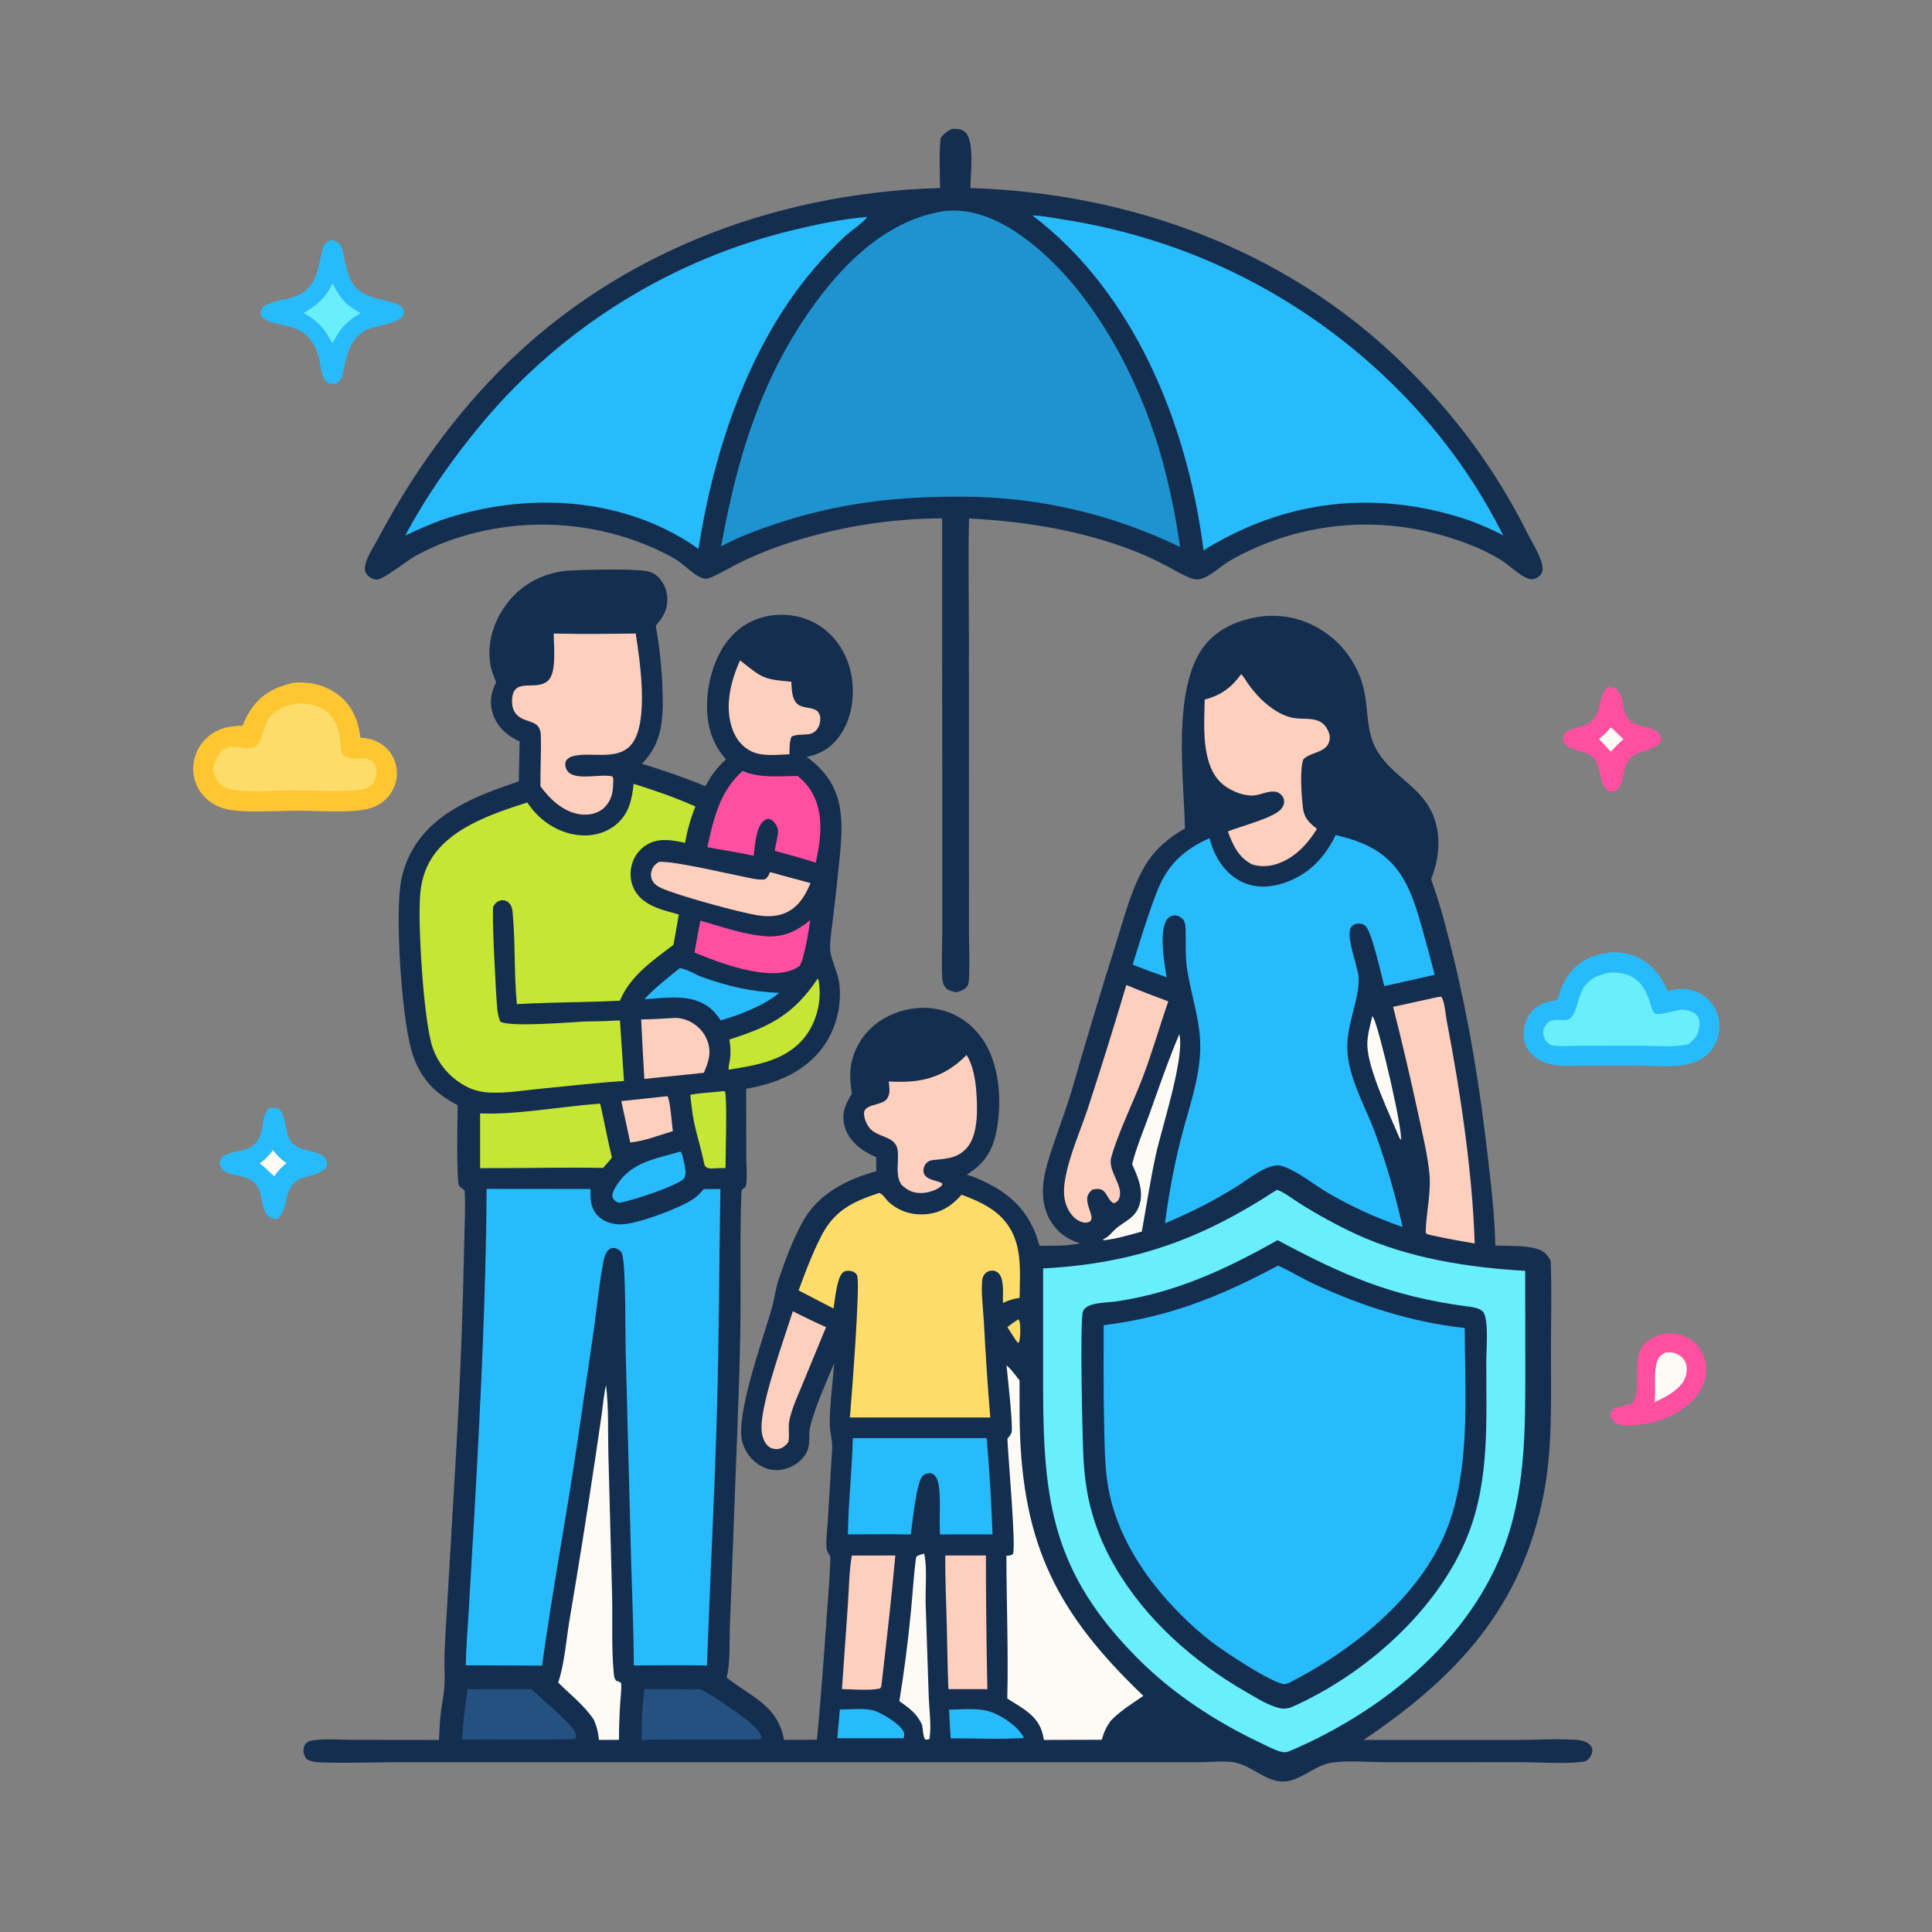
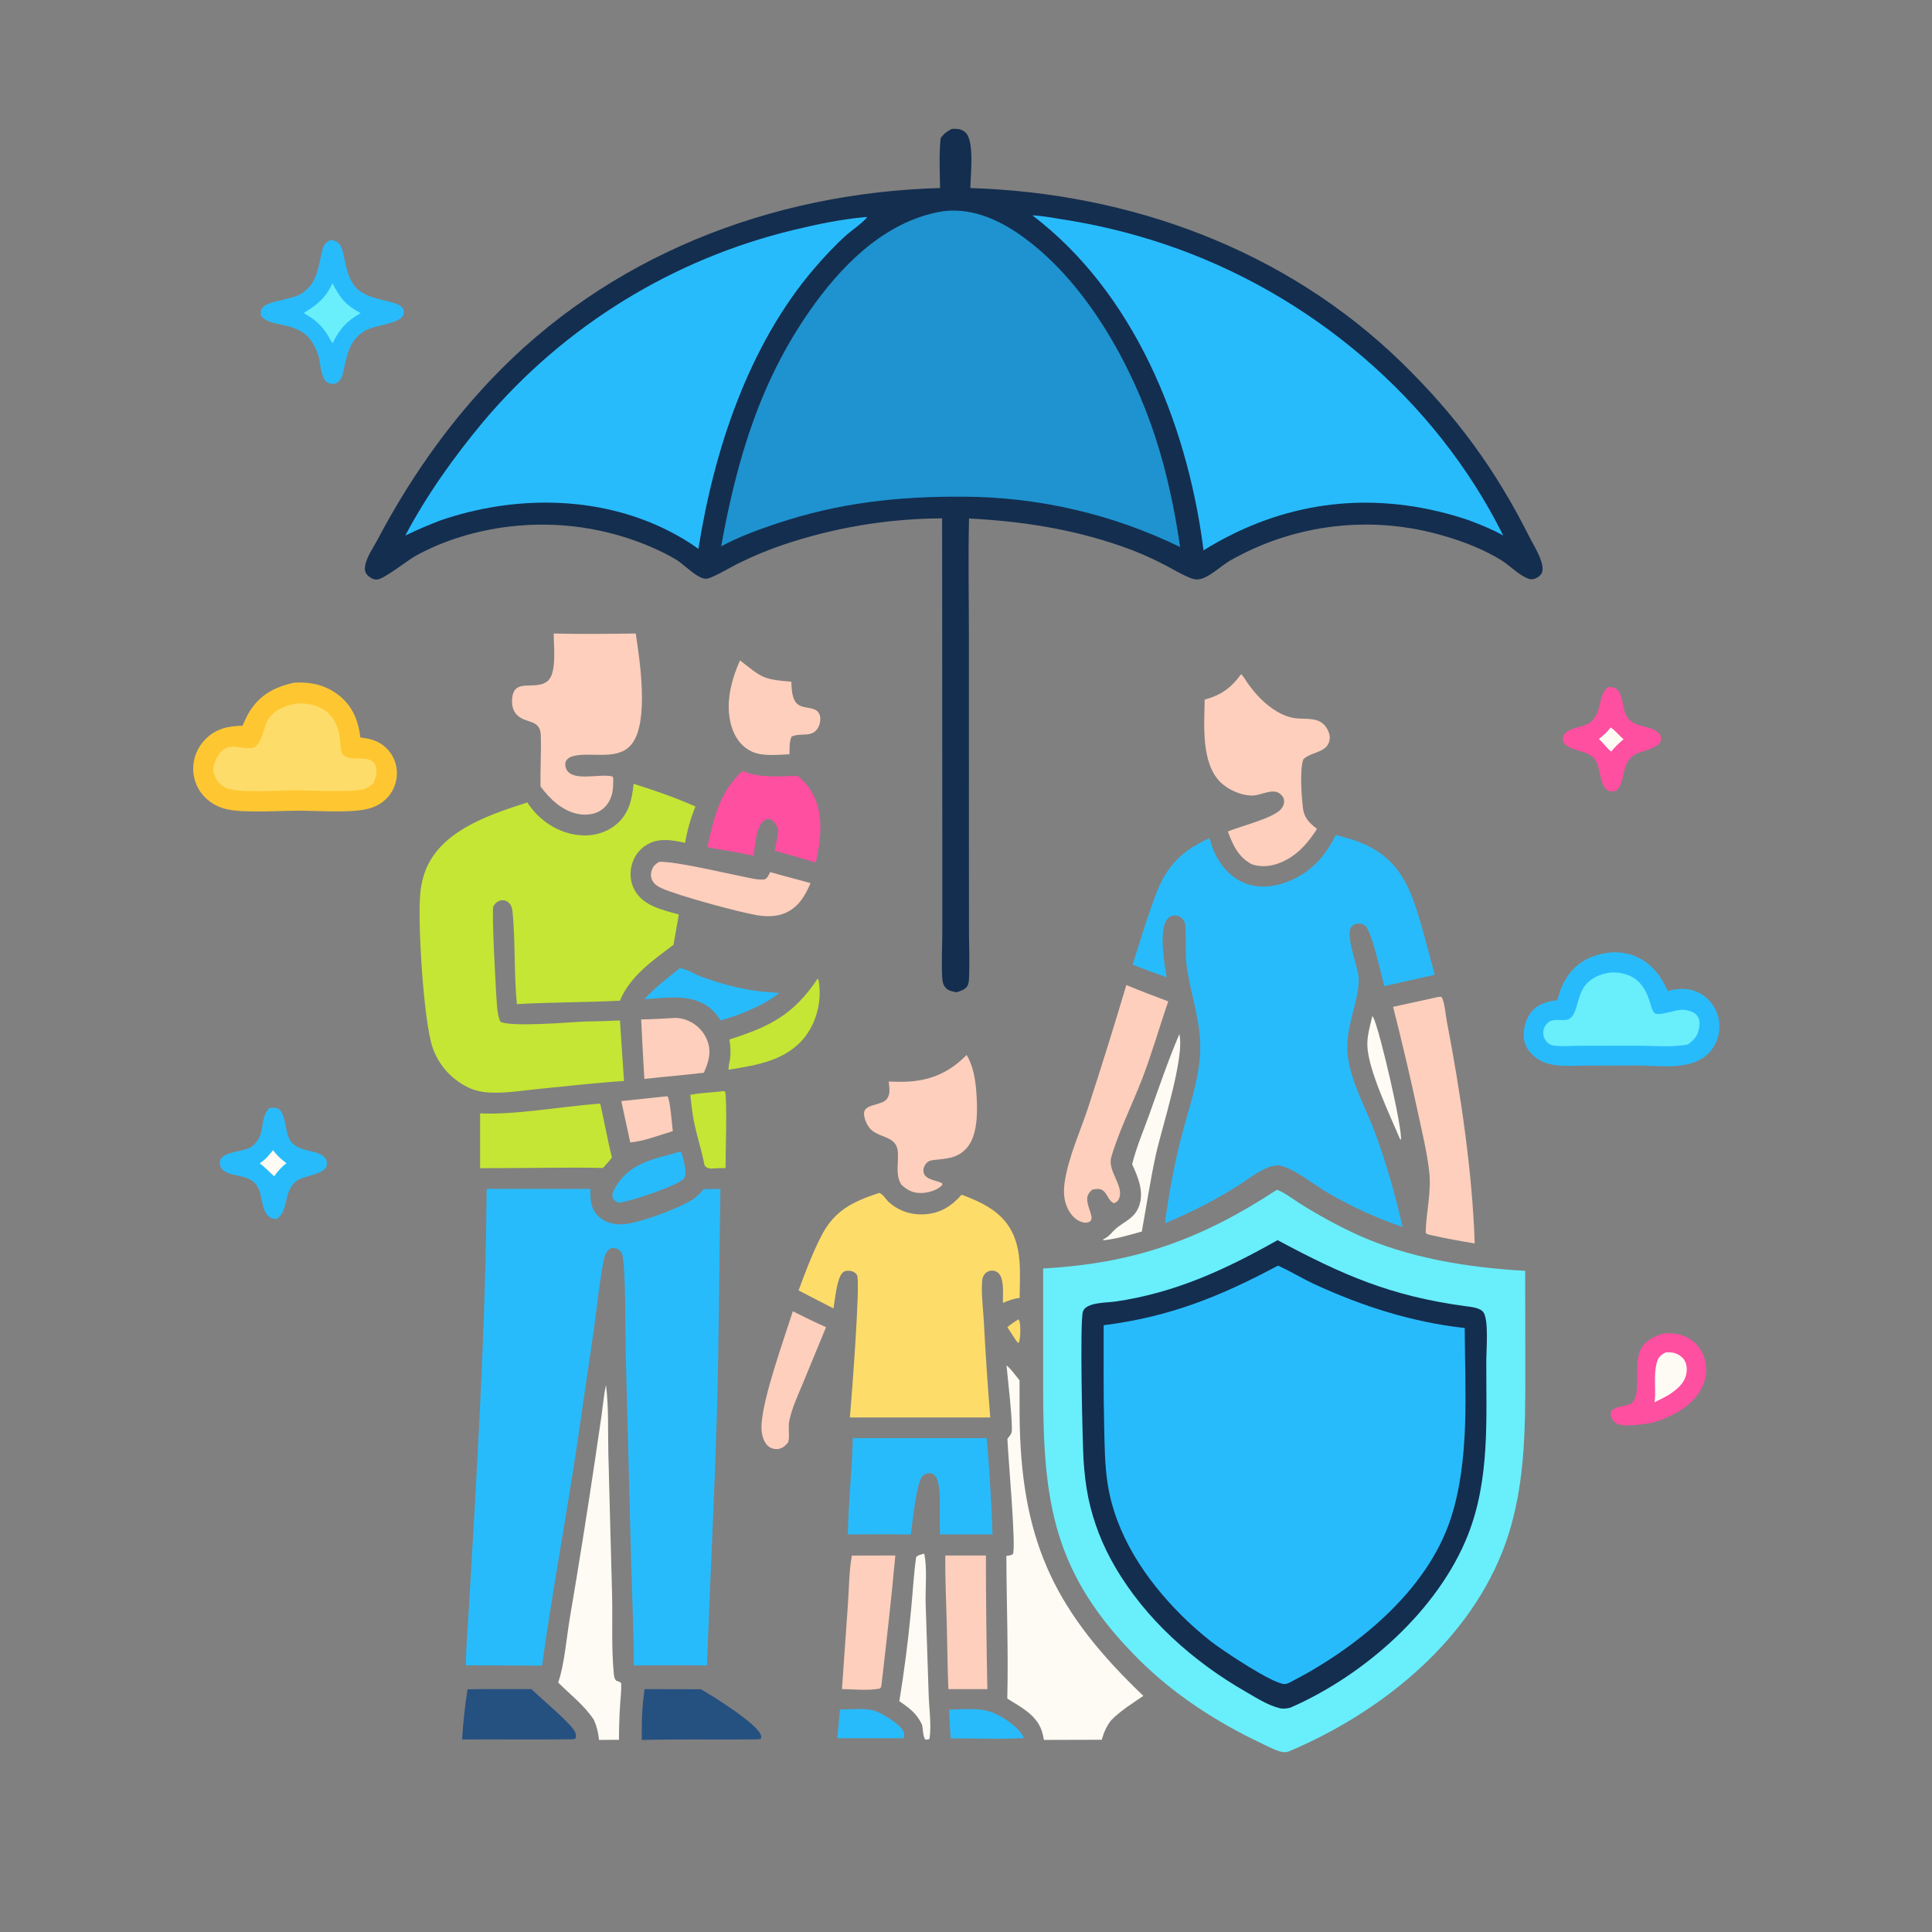
<svg xmlns="http://www.w3.org/2000/svg" width="60" height="60" viewBox="0 0 60 60" fill="none">
  <rect x="0" y="0" width="60" height="60" fill="#808080" stroke="none" />
-   <path d="M17.625 17.722C18.133 17.694 19.676 17.653 20.105 17.74C20.218 17.763 20.313 17.809 20.401 17.883C20.589 18.042 20.704 18.294 20.722 18.537C20.749 18.912 20.604 19.16 20.365 19.43C20.505 20.212 20.578 21.005 20.583 21.799C20.583 22.543 20.476 23.175 19.936 23.718C20.606 23.928 21.258 24.151 21.909 24.414C22.079 24.086 22.274 23.834 22.546 23.582C22.304 23.309 22.131 22.995 22.041 22.642C21.838 21.848 22.011 20.847 22.428 20.146C22.723 19.653 23.174 19.294 23.735 19.156C24.303 19.017 24.923 19.103 25.421 19.414C25.94 19.738 26.292 20.282 26.422 20.875C26.561 21.513 26.479 22.244 26.115 22.797C25.855 23.191 25.512 23.41 25.054 23.507C26.231 24.363 26.203 25.392 26.069 26.719C26.008 27.33 25.94 27.941 25.866 28.55C25.831 28.849 25.775 29.161 25.781 29.462C25.786 29.763 26.004 30.161 26.056 30.483C26.164 31.165 25.974 31.938 25.575 32.496C25.012 33.285 24.1 33.659 23.172 33.812L23.176 35.896C23.177 36.183 23.211 36.515 23.172 36.797C23.155 36.919 23.031 36.893 23.026 37.016C22.97 38.469 23.015 39.933 22.99 41.388C22.956 43.348 22.858 45.309 22.79 47.268L22.668 50.484C22.649 50.978 22.687 51.628 22.566 52.099C23.346 52.713 24.153 52.957 24.349 54.034L25.372 54.028C25.489 52.752 25.59 51.474 25.674 50.194C25.717 49.578 25.78 48.955 25.788 48.336C25.737 48.255 25.677 48.176 25.669 48.078C25.647 47.804 25.694 47.491 25.709 47.213L25.844 44.979C25.857 44.727 25.77 44.482 25.77 44.23C25.768 43.602 25.86 42.96 25.907 42.334C25.647 42.962 25.343 43.622 25.165 44.276C25.09 44.551 25.19 44.817 25.054 45.092C24.928 45.344 24.69 45.524 24.424 45.608C24.158 45.692 23.888 45.667 23.642 45.534C23.356 45.378 23.141 45.099 23.054 44.786C22.827 43.96 23.708 41.548 23.97 40.629C24.055 40.328 24.087 40.012 24.188 39.716C24.395 39.112 24.64 38.451 24.956 37.895C25.433 37.058 26.319 36.621 27.214 36.373L27.211 35.938C27.104 35.887 26.995 35.837 26.893 35.777C26.573 35.588 26.309 35.307 26.221 34.938C26.131 34.559 26.262 34.276 26.457 33.964C26.408 33.641 26.376 33.336 26.442 33.013C26.559 32.46 26.895 31.979 27.374 31.678C27.902 31.34 28.579 31.216 29.192 31.356C29.777 31.489 30.264 31.864 30.578 32.371C31.072 33.169 31.128 34.368 30.916 35.262C30.783 35.822 30.513 36.176 30.024 36.479C30.329 36.574 30.631 36.714 30.907 36.874C31.632 37.295 32.067 37.879 32.282 38.689C32.691 38.685 33.142 38.705 33.542 38.612C33.13 38.49 32.806 38.246 32.596 37.866C32.299 37.328 32.362 36.704 32.527 36.137C32.753 35.356 33.066 34.601 33.297 33.821C33.728 32.317 34.179 30.819 34.649 29.327C34.905 28.522 35.127 27.616 35.559 26.888C35.858 26.385 36.293 26.01 36.8 25.729C36.764 24.145 36.386 21.312 37.426 20.026C37.88 19.465 38.581 19.207 39.278 19.132C39.716 19.102 40.122 19.153 40.533 19.311C41.514 19.689 42.221 20.558 42.392 21.595C42.495 22.215 42.446 22.803 42.793 23.36C43.257 24.107 44.129 24.441 44.489 25.274C44.773 25.934 44.701 26.653 44.444 27.306C44.726 28.078 44.93 28.878 45.126 29.676C45.614 31.662 45.94 33.659 46.177 35.689C46.293 36.681 46.419 37.681 46.438 38.68C46.84 38.7 47.318 38.672 47.705 38.776C47.939 38.84 48.036 38.942 48.156 39.147C48.197 40.064 48.166 40.995 48.166 41.914C48.165 43.404 48.225 44.94 47.939 46.409C47.254 49.929 45.239 52.088 42.348 54.035L46.998 54.036C47.628 54.038 48.277 53.992 48.904 54.029C49.012 54.035 49.122 54.048 49.224 54.089C49.318 54.127 49.416 54.196 49.444 54.299C49.465 54.379 49.441 54.465 49.402 54.535C49.352 54.626 49.278 54.696 49.171 54.711C48.629 54.788 47.769 54.726 47.186 54.725L43.013 54.727C42.52 54.725 41.781 54.662 41.315 54.748C40.876 54.829 40.51 55.184 40.072 55.298C39.413 55.47 38.929 54.833 38.321 54.73C38.013 54.678 37.625 54.726 37.307 54.726L34.737 54.727H18.001L12.465 54.726C11.637 54.726 10.797 54.762 9.97 54.733C9.806 54.728 9.664 54.713 9.521 54.628C9.473 54.563 9.443 54.51 9.43 54.429C9.413 54.334 9.431 54.231 9.493 54.154C9.541 54.096 9.607 54.068 9.679 54.055C10.09 53.986 10.559 54.032 10.978 54.032L13.632 54.035C13.644 53.744 13.658 53.45 13.694 53.16C13.729 52.884 13.789 52.606 13.805 52.328C13.821 52.065 13.797 51.796 13.802 51.532C13.812 51.014 13.851 50.493 13.88 49.976C14.044 47.041 14.249 44.115 14.348 41.176C14.376 40.314 14.399 39.451 14.417 38.588C14.429 38.052 14.457 37.513 14.431 36.977C14.382 36.919 14.316 36.89 14.265 36.837C14.161 36.727 14.212 34.638 14.213 34.322C13.537 33.973 13.097 33.536 12.837 32.81C12.476 31.8 12.293 28.672 12.423 27.583C12.463 27.23 12.562 26.887 12.717 26.567C13.364 25.239 14.81 24.707 16.111 24.266L16.138 23.024C16.109 23.012 16.081 22.998 16.053 22.985C15.704 22.815 15.423 22.534 15.303 22.158C15.193 21.816 15.247 21.501 15.409 21.189C15.314 20.967 15.239 20.764 15.212 20.522C15.136 19.854 15.381 19.185 15.802 18.67C16.268 18.1 16.899 17.794 17.625 17.722Z" fill="#142E4F" />
  <path d="M39.65 36.953C39.801 36.972 40.206 37.274 40.364 37.373C40.931 37.73 41.519 38.051 42.126 38.334C43.752 39.076 45.594 39.365 47.366 39.467L47.37 42.463C47.37 44.434 47.385 46.379 46.638 48.238C45.494 51.083 42.84 53.189 40.085 54.367C40.031 54.39 39.981 54.411 39.922 54.416C39.725 54.433 39.353 54.225 39.176 54.141C37.778 53.482 36.439 52.612 35.344 51.514C32.71 48.875 32.397 46.669 32.395 43.12V39.393C35.217 39.241 37.296 38.495 39.65 36.953Z" fill="#69EEFB" />
  <path d="M39.676 38.514C41.71 39.603 43.178 40.245 45.492 40.562C45.662 40.585 45.987 40.607 46.08 40.772C46.234 41.045 46.159 41.918 46.158 42.241C46.153 44.065 46.273 45.925 45.592 47.659C44.667 50.011 42.363 52.032 40.078 53.031C39.967 53.059 39.858 53.077 39.744 53.05C39.38 52.963 39.02 52.729 38.697 52.544C37.061 51.606 35.568 50.284 34.618 48.639C34.233 47.981 33.956 47.265 33.799 46.519C33.718 46.127 33.675 45.726 33.65 45.327C33.618 44.801 33.529 40.998 33.633 40.724C33.739 40.44 34.372 40.459 34.629 40.422C36.483 40.156 38.06 39.428 39.676 38.514Z" fill="#142E4F" />
  <path d="M39.689 39.305C40.077 39.478 40.44 39.706 40.827 39.884C42.318 40.571 43.852 41.061 45.488 41.243C45.495 43.164 45.656 45.305 45.059 47.146C44.319 49.428 42.1 51.209 40.027 52.265C39.977 52.285 39.944 52.302 39.889 52.3C39.508 52.285 37.984 51.266 37.631 50.994C37.304 50.739 36.992 50.464 36.698 50.172C35.572 49.049 34.645 47.668 34.397 46.069C34.308 45.489 34.305 44.879 34.291 44.293C34.265 43.248 34.276 42.201 34.275 41.156C36.316 40.899 37.885 40.269 39.689 39.305Z" fill="#28BBFC" />
  <path d="M15.113 36.922L18.34 36.925L18.338 36.98C18.329 37.276 18.352 37.543 18.573 37.764C18.771 37.961 19.053 38.035 19.325 38.023C19.829 38 21.101 37.524 21.526 37.241C21.654 37.156 21.754 37.041 21.857 36.928L22.373 36.926C22.333 39.223 22.332 41.519 22.266 43.817C22.191 46.453 22.05 49.088 21.955 51.724C21.199 51.709 20.441 51.72 19.685 51.722C19.679 50.651 19.632 49.579 19.601 48.508L19.438 42.226C19.409 41.625 19.45 39.296 19.315 38.928C19.287 38.853 19.196 38.787 19.119 38.766C19.045 38.747 18.989 38.753 18.924 38.796C18.811 38.872 18.757 39.078 18.734 39.203C18.606 39.896 18.537 40.611 18.44 41.311L17.91 44.937C17.572 47.202 17.146 49.458 16.834 51.727L14.467 51.718C14.471 51.175 14.522 50.625 14.553 50.083L14.742 46.852C14.926 43.55 15.092 40.229 15.113 36.922Z" fill="#28BBFC" />
  <path d="M41.481 25.934C41.897 26.03 42.302 26.157 42.673 26.373C43.59 26.909 43.881 27.826 44.155 28.79C44.293 29.283 44.427 29.777 44.557 30.272L42.992 30.625C42.899 30.3 42.608 28.931 42.399 28.75C42.336 28.695 42.255 28.679 42.174 28.683C42.094 28.687 42.019 28.717 41.968 28.782C41.77 29.037 42.165 29.99 42.191 30.339C42.244 31.037 41.76 31.872 41.852 32.752C41.942 33.606 42.446 34.457 42.735 35.262C43.072 36.198 43.34 37.134 43.558 38.105C42.763 37.833 41.996 37.484 41.268 37.063C40.822 36.807 40.285 36.35 39.797 36.209C39.392 36.091 38.749 36.642 38.402 36.85C37.69 37.299 36.956 37.665 36.181 37.99C36.292 37.107 36.456 36.231 36.674 35.368C36.899 34.467 37.242 33.571 37.273 32.635C37.301 31.755 37.011 30.992 36.873 30.142C36.802 29.71 36.834 29.301 36.82 28.868C36.816 28.735 36.806 28.604 36.699 28.512C36.629 28.452 36.534 28.415 36.44 28.432C36.356 28.448 36.293 28.485 36.242 28.555C35.986 28.911 36.158 29.924 36.232 30.349C35.878 30.226 35.526 30.096 35.176 29.96C35.406 29.215 35.637 28.458 35.915 27.729C36.239 26.878 36.737 26.4 37.562 26.03C37.574 26.073 37.586 26.116 37.599 26.158C37.75 26.659 38.058 27.13 38.535 27.372C38.972 27.595 39.46 27.567 39.911 27.41C40.656 27.149 41.142 26.629 41.481 25.934Z" fill="#28BBFC" />
  <path d="M19.677 24.342C20.328 24.546 20.974 24.768 21.597 25.047C21.447 25.421 21.346 25.779 21.274 26.175C20.913 26.096 20.52 26.021 20.172 26.188C19.918 26.31 19.726 26.53 19.639 26.797C19.549 27.067 19.565 27.37 19.697 27.622C19.965 28.136 20.573 28.256 21.082 28.402L20.916 29.342C20.277 29.824 19.567 30.314 19.252 31.077C18.186 31.132 17.116 31.123 16.051 31.184C15.961 30.232 16.008 29.265 15.918 28.315C15.906 28.189 15.867 28.075 15.758 28.001C15.695 27.959 15.628 27.95 15.555 27.963C15.455 27.981 15.37 28.058 15.323 28.145C15.261 28.259 15.407 30.997 15.442 31.322C15.458 31.464 15.483 31.596 15.537 31.73C15.857 31.903 17.689 31.748 18.156 31.724C18.522 31.721 18.887 31.709 19.253 31.691L19.379 33.571C18.483 33.629 17.585 33.733 16.692 33.822C16.225 33.869 15.736 33.948 15.268 33.933C15.015 33.925 14.763 33.881 14.534 33.769C14.01 33.511 13.614 33.069 13.429 32.515C13.154 31.692 12.961 28.607 13.055 27.708C13.087 27.402 13.168 27.096 13.309 26.822C13.871 25.734 15.282 25.271 16.378 24.921C16.402 24.961 16.429 25 16.457 25.037C16.804 25.51 17.327 25.847 17.912 25.928C18.339 25.987 18.774 25.895 19.116 25.622C19.529 25.291 19.628 24.838 19.677 24.342Z" fill="#C5E634" />
  <path d="M27.298 37.049C27.402 37.059 27.52 37.258 27.605 37.334C27.922 37.617 28.315 37.741 28.737 37.71C29.214 37.675 29.556 37.452 29.863 37.103C30.297 37.264 30.763 37.464 31.094 37.798C31.786 38.496 31.671 39.41 31.666 40.308C31.476 40.33 31.319 40.387 31.146 40.464C31.14 40.214 31.191 39.784 31.043 39.579C30.99 39.505 30.909 39.463 30.817 39.46C30.727 39.458 30.64 39.497 30.582 39.566C30.531 39.626 30.508 39.693 30.502 39.77C30.468 40.174 30.531 40.626 30.554 41.033C30.605 42.03 30.672 43.026 30.754 44.021L29.632 44.02L26.394 44.021C26.441 43.499 26.728 39.804 26.617 39.602C26.586 39.546 26.527 39.503 26.467 39.483C26.392 39.457 26.268 39.453 26.198 39.499C25.987 39.638 25.933 40.378 25.884 40.635L24.801 40.076C25.003 39.517 25.227 38.936 25.495 38.406C25.906 37.594 26.467 37.326 27.298 37.049Z" fill="#FEDC69" />
  <path d="M31.258 42.402C31.411 42.532 31.537 42.712 31.663 42.868C31.668 43.333 31.659 43.798 31.669 44.262C31.753 48.002 32.844 50.12 35.508 52.667C35.165 52.902 34.792 53.132 34.503 53.431C34.357 53.624 34.281 53.801 34.215 54.03L32.421 54.035C32.41 53.978 32.398 53.921 32.385 53.864C32.251 53.287 31.742 53.04 31.282 52.751C31.318 51.278 31.258 49.792 31.254 48.318C31.332 48.311 31.391 48.309 31.458 48.262C31.561 48.033 31.304 45.208 31.286 44.686C31.329 44.629 31.395 44.554 31.415 44.486C31.47 44.294 31.284 42.692 31.258 42.402Z" fill="#FEFBF4" />
  <path d="M17.196 19.675C18.044 19.696 18.895 19.686 19.743 19.674C19.873 20.515 20.151 22.369 19.643 23.076C19.238 23.639 18.42 23.353 17.853 23.469C17.745 23.491 17.625 23.537 17.573 23.643C17.538 23.716 17.557 23.827 17.593 23.898C17.794 24.291 18.672 24.008 19.025 24.117L19.046 24.179C19.043 24.302 19.044 24.429 19.027 24.551C18.998 24.775 18.884 25 18.701 25.137C18.5 25.288 18.235 25.324 17.991 25.285C17.477 25.201 17.082 24.823 16.785 24.421C16.776 23.889 16.813 23.354 16.794 22.824C16.776 22.332 16.335 22.479 16.06 22.208C15.94 22.09 15.901 21.937 15.902 21.772C15.907 20.976 16.668 21.504 17.036 21.122C17.291 20.858 17.195 20.041 17.196 19.675Z" fill="#FECFBC" />
  <path d="M38.544 20.936C38.627 21.013 38.697 21.149 38.766 21.243C39.011 21.579 39.281 21.867 39.638 22.085C39.806 22.188 39.987 22.265 40.182 22.298C40.484 22.35 40.867 22.263 41.108 22.494C41.207 22.588 41.305 22.78 41.298 22.919C41.274 23.392 40.705 23.335 40.474 23.584C40.36 23.922 40.42 24.732 40.465 25.102C40.502 25.406 40.671 25.563 40.901 25.742C40.653 26.13 40.367 26.476 39.957 26.699C39.617 26.883 39.271 26.958 38.894 26.848C38.466 26.639 38.287 26.243 38.132 25.822C38.527 25.658 39.514 25.417 39.772 25.14C39.841 25.066 39.885 24.972 39.879 24.87C39.875 24.784 39.831 24.718 39.768 24.664C39.537 24.462 39.187 24.693 38.918 24.705C38.567 24.72 38.13 24.526 37.89 24.28C37.297 23.672 37.4 22.507 37.413 21.727C37.917 21.589 38.238 21.363 38.544 20.936Z" fill="#FECFBC" />
  <path d="M26.485 44.662L30.643 44.663C30.729 45.651 30.789 46.663 30.824 47.654C30.281 47.647 29.737 47.653 29.193 47.653L29.182 47.281C29.178 46.958 29.239 46.103 29.061 45.861C29.016 45.8 28.964 45.756 28.885 45.75C28.807 45.743 28.726 45.775 28.665 45.823C28.459 45.987 28.334 47.328 28.286 47.654C27.636 47.642 26.983 47.652 26.332 47.652C26.344 46.656 26.463 45.659 26.485 44.662Z" fill="#28BBFC" />
  <path d="M44.669 30.961L44.763 30.957C44.865 31.095 44.896 31.53 44.931 31.712C45.352 33.895 45.729 36.405 45.798 38.616C45.355 38.543 44.915 38.465 44.476 38.365C44.417 38.353 44.364 38.345 44.31 38.316C44.27 38.294 44.276 38.266 44.277 38.221C44.299 37.603 44.456 37.014 44.386 36.386C44.32 35.797 44.175 35.205 44.051 34.626C43.809 33.502 43.547 32.382 43.264 31.268L44.669 30.961Z" fill="#FECFBC" />
  <path d="M18.82 43.016C18.907 43.707 18.876 44.447 18.893 45.144L19.01 49.583C19.026 50.353 18.987 51.16 19.058 51.925C19.068 52.032 19.067 52.106 19.134 52.194C19.195 52.215 19.242 52.227 19.292 52.27C19.303 52.491 19.271 52.72 19.258 52.941C19.235 53.304 19.223 53.668 19.223 54.031L18.603 54.035C18.579 53.809 18.535 53.618 18.444 53.411C18.44 53.406 18.437 53.401 18.433 53.395C18.143 52.959 17.703 52.622 17.334 52.252C17.524 51.729 17.596 50.842 17.694 50.265C17.972 48.631 18.232 46.995 18.476 45.357C18.547 44.888 18.616 44.419 18.683 43.949C18.725 43.64 18.751 43.321 18.82 43.016Z" fill="#FEFBF4" />
  <path d="M34.98 30.59C35.408 30.774 35.847 30.933 36.282 31.099C36.005 31.896 35.775 32.715 35.472 33.502C35.178 34.267 34.727 35.174 34.511 35.942C34.387 36.383 34.939 36.848 34.742 37.247C34.709 37.313 34.664 37.34 34.599 37.367C34.425 37.312 34.386 37.047 34.235 36.961C34.138 36.907 34.051 36.922 33.947 36.941L33.917 36.947C33.873 36.988 33.827 37.038 33.798 37.092C33.693 37.29 33.856 37.566 33.894 37.766C33.908 37.842 33.896 37.875 33.853 37.936C33.774 37.97 33.719 37.983 33.633 37.961C33.419 37.908 33.274 37.749 33.174 37.562C33.025 37.282 33.023 36.976 33.071 36.671C33.194 35.908 33.542 35.152 33.786 34.418C34.201 33.147 34.599 31.871 34.98 30.59Z" fill="#FECFBC" />
  <path d="M30.017 32.764C30.21 33.059 30.288 33.506 30.316 33.852C30.358 34.373 30.397 35.23 30.025 35.65C29.725 35.988 29.378 35.979 28.973 36.028C28.877 36.039 28.799 36.077 28.742 36.157C28.689 36.232 28.663 36.328 28.686 36.419C28.743 36.646 29.081 36.651 29.256 36.744L29.265 36.791C29.26 36.798 29.255 36.806 29.25 36.813C29.116 36.962 28.816 37.047 28.622 37.05C28.349 37.055 28.186 36.969 27.993 36.791C27.789 36.474 27.921 36.085 27.879 35.734C27.828 35.307 27.357 35.332 27.085 35.111C26.946 34.998 26.843 34.776 26.833 34.599C26.812 34.27 27.375 34.352 27.544 34.127C27.663 33.969 27.617 33.771 27.6 33.587C27.747 33.594 27.895 33.597 28.043 33.596C28.84 33.584 29.46 33.334 30.017 32.764Z" fill="#FECFBC" />
  <path d="M18.565 34.279L18.598 34.27L18.645 34.296C18.77 34.846 18.87 35.401 19.003 35.949C18.918 36.063 18.821 36.167 18.726 36.272C17.627 36.247 16.523 36.278 15.424 36.277L14.91 36.278L14.91 34.577C15.995 34.629 17.439 34.363 18.565 34.279Z" fill="#C5E634" />
  <path d="M23.061 23.941C23.58 24.175 24.212 24.102 24.769 24.097C24.93 24.229 25.062 24.363 25.175 24.54C25.606 25.216 25.497 26.05 25.334 26.791C24.913 26.652 24.483 26.54 24.057 26.421L24.133 26.046C24.15 25.945 24.18 25.822 24.148 25.721C24.116 25.618 24.023 25.48 23.919 25.442C23.859 25.419 23.805 25.437 23.752 25.47C23.469 25.645 23.451 26.278 23.404 26.577C22.93 26.468 22.445 26.403 21.967 26.31C22.169 25.397 22.343 24.597 23.061 23.941Z" fill="#FE4FA0" />
  <path d="M26.455 48.31L27.805 48.307C27.684 49.656 27.529 50.995 27.374 52.34C27.362 52.395 27.367 52.393 27.326 52.439C26.968 52.511 26.517 52.461 26.148 52.456L26.335 49.787C26.369 49.304 26.369 48.784 26.455 48.31Z" fill="#FECFBC" />
  <path d="M22.982 20.51C23.665 21.035 23.655 21.096 24.575 21.171C24.585 21.363 24.587 21.581 24.678 21.754C24.808 22 25.073 21.944 25.294 22.032C25.38 22.065 25.434 22.129 25.461 22.215C25.494 22.317 25.467 22.481 25.419 22.576C25.243 22.92 24.919 22.754 24.628 22.857C24.612 22.863 24.596 22.869 24.58 22.876C24.512 23.056 24.519 23.235 24.519 23.425C24.153 23.437 23.706 23.498 23.364 23.348C23.07 23.218 22.866 22.966 22.755 22.669C22.491 21.964 22.686 21.169 22.982 20.51Z" fill="#FECFBC" />
  <path d="M29.356 48.307L30.618 48.307C30.619 49.691 30.634 51.075 30.664 52.458L29.453 52.458C29.425 51.788 29.421 51.116 29.403 50.446C29.384 49.733 29.351 49.02 29.356 48.307Z" fill="#FECFBC" />
  <path d="M20.468 26.765C20.965 26.744 22.453 27.102 23.01 27.21C23.24 27.254 23.518 27.339 23.751 27.31C23.843 27.257 23.873 27.174 23.918 27.083C24.334 27.205 24.756 27.306 25.172 27.427C25.064 27.676 24.959 27.881 24.776 28.083C24.722 28.133 24.666 28.186 24.606 28.229C24.277 28.466 23.899 28.486 23.513 28.423C22.941 28.329 21.06 27.816 20.553 27.587C20.445 27.538 20.346 27.482 20.28 27.381C20.217 27.285 20.202 27.173 20.23 27.063C20.269 26.913 20.341 26.846 20.468 26.765Z" fill="#FECFBC" />
  <path d="M20.017 52.457L21.766 52.461C22.108 52.651 23.512 53.532 23.628 53.878C23.649 53.94 23.651 53.942 23.622 54.004L23.531 54.018C22.332 54.034 21.132 54.005 19.934 54.036C19.919 53.513 19.942 52.975 20.017 52.457Z" fill="#255181" />
  <path d="M14.519 52.463C15.18 52.45 15.843 52.458 16.504 52.456C16.768 52.718 17.729 53.52 17.852 53.774C17.893 53.859 17.901 53.911 17.867 53.998L17.788 54.014C16.642 54.031 15.496 54.014 14.35 54.021C14.382 53.499 14.439 52.98 14.519 52.463Z" fill="#255181" />
  <path d="M24.622 40.723C24.964 40.894 25.305 41.062 25.654 41.216L24.947 42.929C24.791 43.31 24.594 43.722 24.512 44.127C24.47 44.334 24.528 44.547 24.487 44.758C24.486 44.767 24.483 44.777 24.482 44.786C24.441 44.842 24.389 44.895 24.333 44.934C24.234 45.003 24.113 45.019 23.998 44.987C23.881 44.955 23.798 44.869 23.744 44.764C23.656 44.597 23.639 44.395 23.652 44.209C23.714 43.337 24.341 41.61 24.622 40.723Z" fill="#FECFBC" />
-   <path d="M21.75 28.591C22.38 28.771 23.055 29.008 23.708 29.071C24.299 29.128 24.714 28.943 25.162 28.574C25.107 28.97 25.04 29.359 24.935 29.745C24.915 29.829 24.87 29.918 24.837 29.999C24.767 30.041 24.695 30.084 24.619 30.116C23.792 30.455 22.366 29.911 21.57 29.583C21.62 29.252 21.69 28.921 21.75 28.591Z" fill="#FE4FA0" />
  <path d="M20.986 31.611C21.123 31.619 21.239 31.643 21.366 31.697C21.639 31.812 21.855 32.032 21.963 32.308C22.107 32.67 22.006 32.979 21.859 33.315C21.575 33.348 21.29 33.378 21.006 33.406C20.674 33.436 20.342 33.47 20.011 33.507C19.974 32.892 19.942 32.276 19.912 31.659C20.27 31.657 20.628 31.631 20.986 31.611Z" fill="#FECFBC" />
  <path d="M25.393 30.393C25.427 30.433 25.416 30.41 25.426 30.471C25.524 31.048 25.379 31.682 25.034 32.154C24.465 32.931 23.512 33.08 22.626 33.22C22.619 33.124 22.654 33.006 22.668 32.91C22.7 32.686 22.688 32.504 22.653 32.282C23.919 31.879 24.643 31.512 25.393 30.393Z" fill="#C5E634" />
  <path d="M28.7 48.25C28.802 48.661 28.733 49.353 28.747 49.807L28.841 52.647C28.855 53.073 28.931 53.582 28.867 53.998C28.803 54.038 28.8 54.026 28.73 54.018C28.662 53.925 28.663 53.683 28.635 53.562C28.469 53.211 28.243 53.047 27.93 52.832C28.082 51.9 28.203 50.962 28.292 50.021C28.346 49.468 28.374 48.909 28.452 48.358C28.507 48.291 28.616 48.276 28.7 48.25Z" fill="#FEFBF4" />
  <path d="M36.626 32.115C36.799 32.854 36.075 35.037 35.891 35.883C35.722 36.665 35.602 37.46 35.46 38.247C35.072 38.351 34.67 38.478 34.27 38.517L34.256 38.493L34.323 38.457C34.472 38.373 34.535 38.258 34.659 38.153C34.939 37.916 35.238 37.837 35.377 37.449C35.535 37.008 35.342 36.556 35.16 36.158C35.288 35.637 35.511 35.115 35.693 34.609C35.992 33.775 36.278 32.93 36.626 32.115Z" fill="#FEFBF4" />
  <path d="M21.111 30.068C21.325 30.088 21.599 30.271 21.81 30.346C22.61 30.63 23.351 30.805 24.202 30.834C23.821 31.148 23.39 31.326 22.938 31.511C22.755 31.576 22.568 31.631 22.383 31.689C22.297 31.564 22.211 31.446 22.097 31.345C21.519 30.836 20.716 30.991 20.012 31.031C20.343 30.672 20.732 30.373 21.111 30.068Z" fill="#28BBFC" />
  <path d="M22.383 33.896C22.438 33.884 22.465 33.883 22.519 33.898C22.587 34.184 22.532 35.839 22.532 36.276C22.424 36.277 22.315 36.275 22.207 36.283C22.12 36.29 22.031 36.301 21.95 36.258C21.865 36.212 21.866 36.112 21.847 36.028C21.76 35.632 21.635 35.243 21.554 34.846C21.497 34.569 21.47 34.282 21.436 34.002C21.741 33.942 22.073 33.928 22.383 33.896Z" fill="#C5E634" />
  <path d="M21.128 35.764C21.181 35.805 21.192 35.881 21.206 35.945C21.243 36.113 21.353 36.461 21.238 36.601C21.055 36.824 19.538 37.324 19.208 37.354C19.138 37.319 19.059 37.276 19.031 37.197C18.997 37.102 19.043 36.997 19.089 36.915C19.55 36.088 20.302 36.007 21.128 35.764Z" fill="#28BBFC" />
  <path d="M20.717 34.045L20.73 34.049C20.812 34.143 20.87 34.945 20.895 35.128C20.483 35.25 20 35.443 19.573 35.48L19.295 34.195L20.717 34.045Z" fill="#FECFBC" />
  <path d="M29.475 53.095C29.872 53.091 30.371 53.033 30.748 53.157C31.112 53.278 31.634 53.624 31.802 53.976C31.051 54.021 30.276 53.984 29.523 53.985C29.504 53.689 29.488 53.392 29.475 53.095Z" fill="#28BBFC" />
  <path d="M26.084 53.092C26.41 53.091 26.884 53.031 27.186 53.138C27.415 53.22 27.979 53.559 28.066 53.792C28.09 53.855 28.084 53.922 28.058 53.983L26.006 53.983C26.026 53.686 26.06 53.389 26.084 53.092Z" fill="#28BBFC" />
  <path d="M42.62 31.553C42.63 31.569 42.642 31.585 42.651 31.603C42.836 31.942 43.578 35.128 43.504 35.4L43.474 35.364C43.164 34.627 42.488 33.226 42.464 32.47C42.454 32.165 42.551 31.848 42.62 31.553Z" fill="#FEFBF4" />
  <path d="M31.631 40.971C31.639 40.986 31.65 41.002 31.656 41.019C31.701 41.144 31.695 41.569 31.642 41.695L31.605 41.698L31.527 41.591L31.285 41.218C31.394 41.122 31.508 41.047 31.631 40.971Z" fill="#FEDC69" />
  <path d="M29.562 4.002C29.726 3.996 29.871 4 29.994 4.124C30.263 4.398 30.142 5.438 30.135 5.84C35.103 5.994 39.924 7.754 43.516 11.246C45.192 12.875 46.435 14.559 47.48 16.643C47.619 16.921 47.92 17.377 47.906 17.687C47.902 17.772 47.873 17.831 47.809 17.886C47.723 17.962 47.594 18.017 47.48 17.977C47.169 17.866 46.91 17.578 46.633 17.404C46.099 17.067 45.436 16.813 44.834 16.64C42.609 15.983 40.211 16.262 38.196 17.413C37.916 17.574 37.507 17.985 37.185 17.996C37.086 17.999 36.979 17.955 36.89 17.917C36.637 17.809 36.394 17.658 36.149 17.532C35.709 17.303 35.253 17.108 34.785 16.948C33.238 16.418 31.721 16.188 30.094 16.102C30.065 17.319 30.09 18.543 30.09 19.761L30.091 26.814L30.093 29.011C30.096 29.451 30.113 29.896 30.096 30.335C30.092 30.428 30.091 30.544 30.04 30.625C29.97 30.737 29.825 30.777 29.709 30.816C29.604 30.798 29.464 30.772 29.385 30.694C29.299 30.609 29.272 30.506 29.264 30.389C29.233 29.919 29.263 29.424 29.264 28.951L29.264 26.039L29.258 16.098C27.574 16.105 25.903 16.384 24.308 16.923C23.837 17.084 23.377 17.276 22.93 17.497C22.678 17.624 22.434 17.772 22.177 17.89C22.101 17.925 22.006 17.972 21.92 17.973C21.661 17.975 21.238 17.528 21.013 17.389C20.78 17.245 20.519 17.12 20.27 17.008C18.869 16.396 17.329 16.171 15.812 16.354C14.802 16.476 13.785 16.774 12.894 17.27C12.653 17.404 11.909 18 11.702 17.999C11.597 17.998 11.51 17.952 11.434 17.883C11.37 17.825 11.335 17.765 11.332 17.678C11.323 17.383 11.588 17.02 11.723 16.764C12.672 14.967 13.807 13.318 15.203 11.836C18.855 7.96 23.918 5.99 29.195 5.839C29.188 5.327 29.157 4.795 29.214 4.287C29.313 4.151 29.411 4.077 29.562 4.002Z" fill="#142E4F" />
  <path d="M29.304 6.558C30.25 6.442 31.134 6.878 31.869 7.43C33.776 8.859 35.159 11.358 35.885 13.59C36.246 14.7 36.481 15.836 36.65 16.989C34.552 15.968 32.251 15.433 29.918 15.425C27.869 15.413 26.054 15.613 24.102 16.265C23.518 16.46 22.937 16.676 22.395 16.968C22.898 14.199 23.641 11.705 25.324 9.404C26.298 8.072 27.617 6.821 29.304 6.558Z" fill="#1E93CF" />
  <path d="M32.062 6.689C32.348 6.698 32.652 6.759 32.935 6.803C34.033 6.969 35.114 7.23 36.167 7.584C40.651 9.087 44.572 12.379 46.684 16.631C46.345 16.439 45.985 16.297 45.621 16.158C45.303 16.05 44.98 15.957 44.652 15.879C42.081 15.274 39.62 15.701 37.377 17.091C37.37 17.032 37.362 16.973 37.354 16.914C36.836 13.1 35.202 9.075 32.062 6.689Z" fill="#28BBFC" />
  <path d="M26.887 6.74L26.926 6.74C26.865 6.867 26.419 7.179 26.294 7.292C25.929 7.621 25.587 7.986 25.268 8.36C23.238 10.743 22.169 13.998 21.69 17.047C21.374 16.816 21.047 16.626 20.697 16.452C18.526 15.379 15.946 15.387 13.688 16.158C13.312 16.302 12.947 16.457 12.586 16.632C13.257 15.368 14.106 14.175 15.023 13.079C17.516 10.127 20.886 8.047 24.642 7.142C25.374 6.964 26.136 6.807 26.887 6.74Z" fill="#28BBFC" />
  <path d="M9.128 21.202C9.631 21.167 10.108 21.272 10.513 21.585C10.949 21.924 11.126 22.373 11.193 22.906C11.493 22.933 11.759 23.008 11.984 23.219C12.196 23.417 12.319 23.693 12.326 23.983C12.334 24.294 12.213 24.594 11.991 24.812C11.836 24.963 11.643 25.064 11.434 25.117C10.898 25.254 9.91 25.179 9.323 25.177C8.719 25.174 7.596 25.256 7.05 25.133C6.813 25.082 6.593 24.969 6.413 24.807C6.157 24.576 6.008 24.249 6 23.903C5.993 23.552 6.128 23.213 6.373 22.963C6.696 22.632 7.088 22.543 7.531 22.538C7.597 22.391 7.661 22.241 7.747 22.104C8.082 21.567 8.526 21.34 9.128 21.202Z" fill="#FEC732" />
  <path d="M9.205 21.849C9.437 21.836 9.657 21.861 9.873 21.946C10.348 22.132 10.524 22.558 10.567 23.033C10.577 23.143 10.576 23.305 10.63 23.402C10.757 23.632 11.193 23.517 11.415 23.577C11.514 23.603 11.61 23.654 11.654 23.752C11.735 23.934 11.672 24.141 11.604 24.314C11.502 24.408 11.41 24.479 11.273 24.512C10.848 24.615 9.582 24.543 9.087 24.543C8.617 24.547 7.345 24.643 6.989 24.454C6.751 24.328 6.684 24.158 6.611 23.914C6.647 23.724 6.702 23.549 6.825 23.395C7.13 23.015 7.481 23.293 7.844 23.223C8.144 23.166 8.183 22.542 8.346 22.313C8.545 22.033 8.881 21.91 9.205 21.849Z" fill="#FEDC69" />
  <path d="M49.961 29.586C50.234 29.552 50.532 29.592 50.785 29.697C51.277 29.9 51.585 30.3 51.79 30.774C51.908 30.746 52.028 30.723 52.149 30.714C52.467 30.69 52.773 30.787 53.011 31.001C53.247 31.216 53.387 31.516 53.398 31.835C53.411 32.163 53.288 32.481 53.057 32.715C52.522 33.252 51.565 33.095 50.872 33.09L49.195 33.095C48.876 33.096 48.528 33.124 48.214 33.065C48.039 33.032 47.874 32.97 47.727 32.868C47.521 32.724 47.365 32.523 47.328 32.269C47.287 31.993 47.381 31.641 47.559 31.425C47.759 31.182 48.059 31.093 48.36 31.062C48.444 30.763 48.547 30.487 48.739 30.239C49.052 29.834 49.466 29.652 49.961 29.586Z" fill="#28BBFC" />
  <path d="M50.041 30.201C50.125 30.201 50.209 30.202 50.292 30.214C50.833 30.295 51.08 30.62 51.236 31.113C51.27 31.22 51.3 31.37 51.378 31.456C51.489 31.579 52.034 31.349 52.256 31.359C52.396 31.365 52.606 31.415 52.699 31.532C52.783 31.639 52.791 31.76 52.772 31.89C52.729 32.167 52.64 32.272 52.418 32.436C51.946 32.532 51.384 32.477 50.901 32.475L49.07 32.477C48.806 32.477 48.5 32.507 48.24 32.469C48.183 32.461 48.124 32.432 48.08 32.397C47.992 32.327 47.938 32.218 47.929 32.107C47.919 31.996 47.956 31.887 48.029 31.803C48.201 31.61 48.419 31.7 48.64 31.673C49.001 31.629 48.944 30.963 49.223 30.611C49.431 30.348 49.718 30.241 50.041 30.201Z" fill="#69EEFB" />
  <path d="M10.257 7.453C10.269 7.454 10.281 7.455 10.293 7.457C10.405 7.474 10.48 7.502 10.552 7.596C10.734 7.836 10.674 8.455 11.018 8.889C11.41 9.382 12.338 9.289 12.509 9.575C12.548 9.639 12.552 9.706 12.526 9.777C12.423 10.066 11.61 10.09 11.304 10.287C10.81 10.606 10.77 11.094 10.645 11.605C10.607 11.764 10.556 11.832 10.418 11.918C10.364 11.917 10.308 11.917 10.255 11.909C9.961 11.87 9.96 11.289 9.895 11.068C9.836 10.87 9.739 10.67 9.609 10.511C9.177 9.984 8.397 10.166 8.115 9.82C8.094 9.752 8.083 9.697 8.109 9.627C8.224 9.319 9.004 9.344 9.365 9.116C9.873 8.793 9.88 8.273 10.011 7.762C10.053 7.597 10.113 7.541 10.257 7.453Z" fill="#28BBFC" />
  <path d="M10.323 8.797C10.592 9.295 10.707 9.446 11.199 9.727C10.761 9.972 10.551 10.211 10.33 10.659C10.265 10.584 10.22 10.473 10.165 10.387C9.971 10.085 9.744 9.892 9.43 9.722C9.843 9.472 10.124 9.247 10.323 8.797Z" fill="#69EEFB" />
  <path d="M51.637 41.417C51.901 41.39 52.136 41.41 52.378 41.527C52.636 41.653 52.834 41.878 52.925 42.151C53.035 42.473 53.002 42.812 52.845 43.112C52.547 43.681 51.939 43.989 51.354 44.175C51.1 44.228 50.446 44.326 50.214 44.216C50.127 44.175 50.05 44.068 50.028 43.974C50.01 43.895 50.022 43.872 50.054 43.803C50.202 43.68 50.406 43.676 50.583 43.619C51.041 43.471 50.693 42.4 50.955 41.902C51.099 41.63 51.36 41.51 51.637 41.417Z" fill="#FE4FA0" />
  <path d="M51.732 41.999C51.801 41.998 51.873 41.995 51.941 42.006C52.071 42.028 52.217 42.108 52.294 42.217C52.381 42.34 52.4 42.51 52.372 42.657C52.314 42.969 52.076 43.152 51.828 43.318C51.684 43.402 51.534 43.474 51.385 43.548C51.438 43.141 51.339 42.663 51.465 42.278C51.514 42.127 51.595 42.072 51.732 41.999Z" fill="#FEFBF4" />
  <path d="M8.363 34.412C8.424 34.407 8.488 34.404 8.549 34.408C8.903 34.431 8.814 35.154 9.03 35.444C9.302 35.81 9.887 35.684 10.101 35.969C10.147 36.03 10.161 36.107 10.147 36.181C10.089 36.501 9.4 36.493 9.172 36.702C8.785 37.054 8.973 37.609 8.588 37.859C8.063 37.842 8.212 37.145 7.967 36.806C7.702 36.438 7.188 36.578 6.921 36.328C6.862 36.272 6.826 36.208 6.824 36.125C6.817 35.736 7.574 35.795 7.824 35.604C8.289 35.25 8.034 34.734 8.363 34.412Z" fill="#28BBFC" />
  <path d="M8.478 35.719C8.602 35.884 8.73 36.003 8.896 36.124C8.74 36.243 8.627 36.371 8.516 36.53C8.357 36.396 8.239 36.25 8.064 36.129C8.237 36.015 8.356 35.882 8.478 35.719Z" fill="#FEFBF4" />
  <path d="M49.929 21.342C49.939 21.341 49.949 21.34 49.959 21.34C50.471 21.298 50.323 21.982 50.544 22.287C50.782 22.616 51.261 22.515 51.511 22.766C51.564 22.819 51.591 22.873 51.586 22.951C51.563 23.278 50.916 23.299 50.701 23.483C50.319 23.814 50.497 24.286 50.187 24.562C50.162 24.567 50.137 24.571 50.112 24.574C49.653 24.631 49.741 23.886 49.547 23.608C49.316 23.281 48.886 23.358 48.623 23.13C48.567 23.081 48.53 23.022 48.533 22.945C48.549 22.579 49.182 22.621 49.408 22.417C49.774 22.088 49.61 21.63 49.929 21.342Z" fill="#FE4FA0" />
  <path d="M50.022 22.592C50.158 22.68 50.292 22.849 50.421 22.959C50.276 23.077 50.155 23.198 50.035 23.341C49.903 23.233 49.786 23.07 49.656 22.95C49.797 22.836 49.911 22.736 50.022 22.592Z" fill="#FEFBF4" />
</svg>